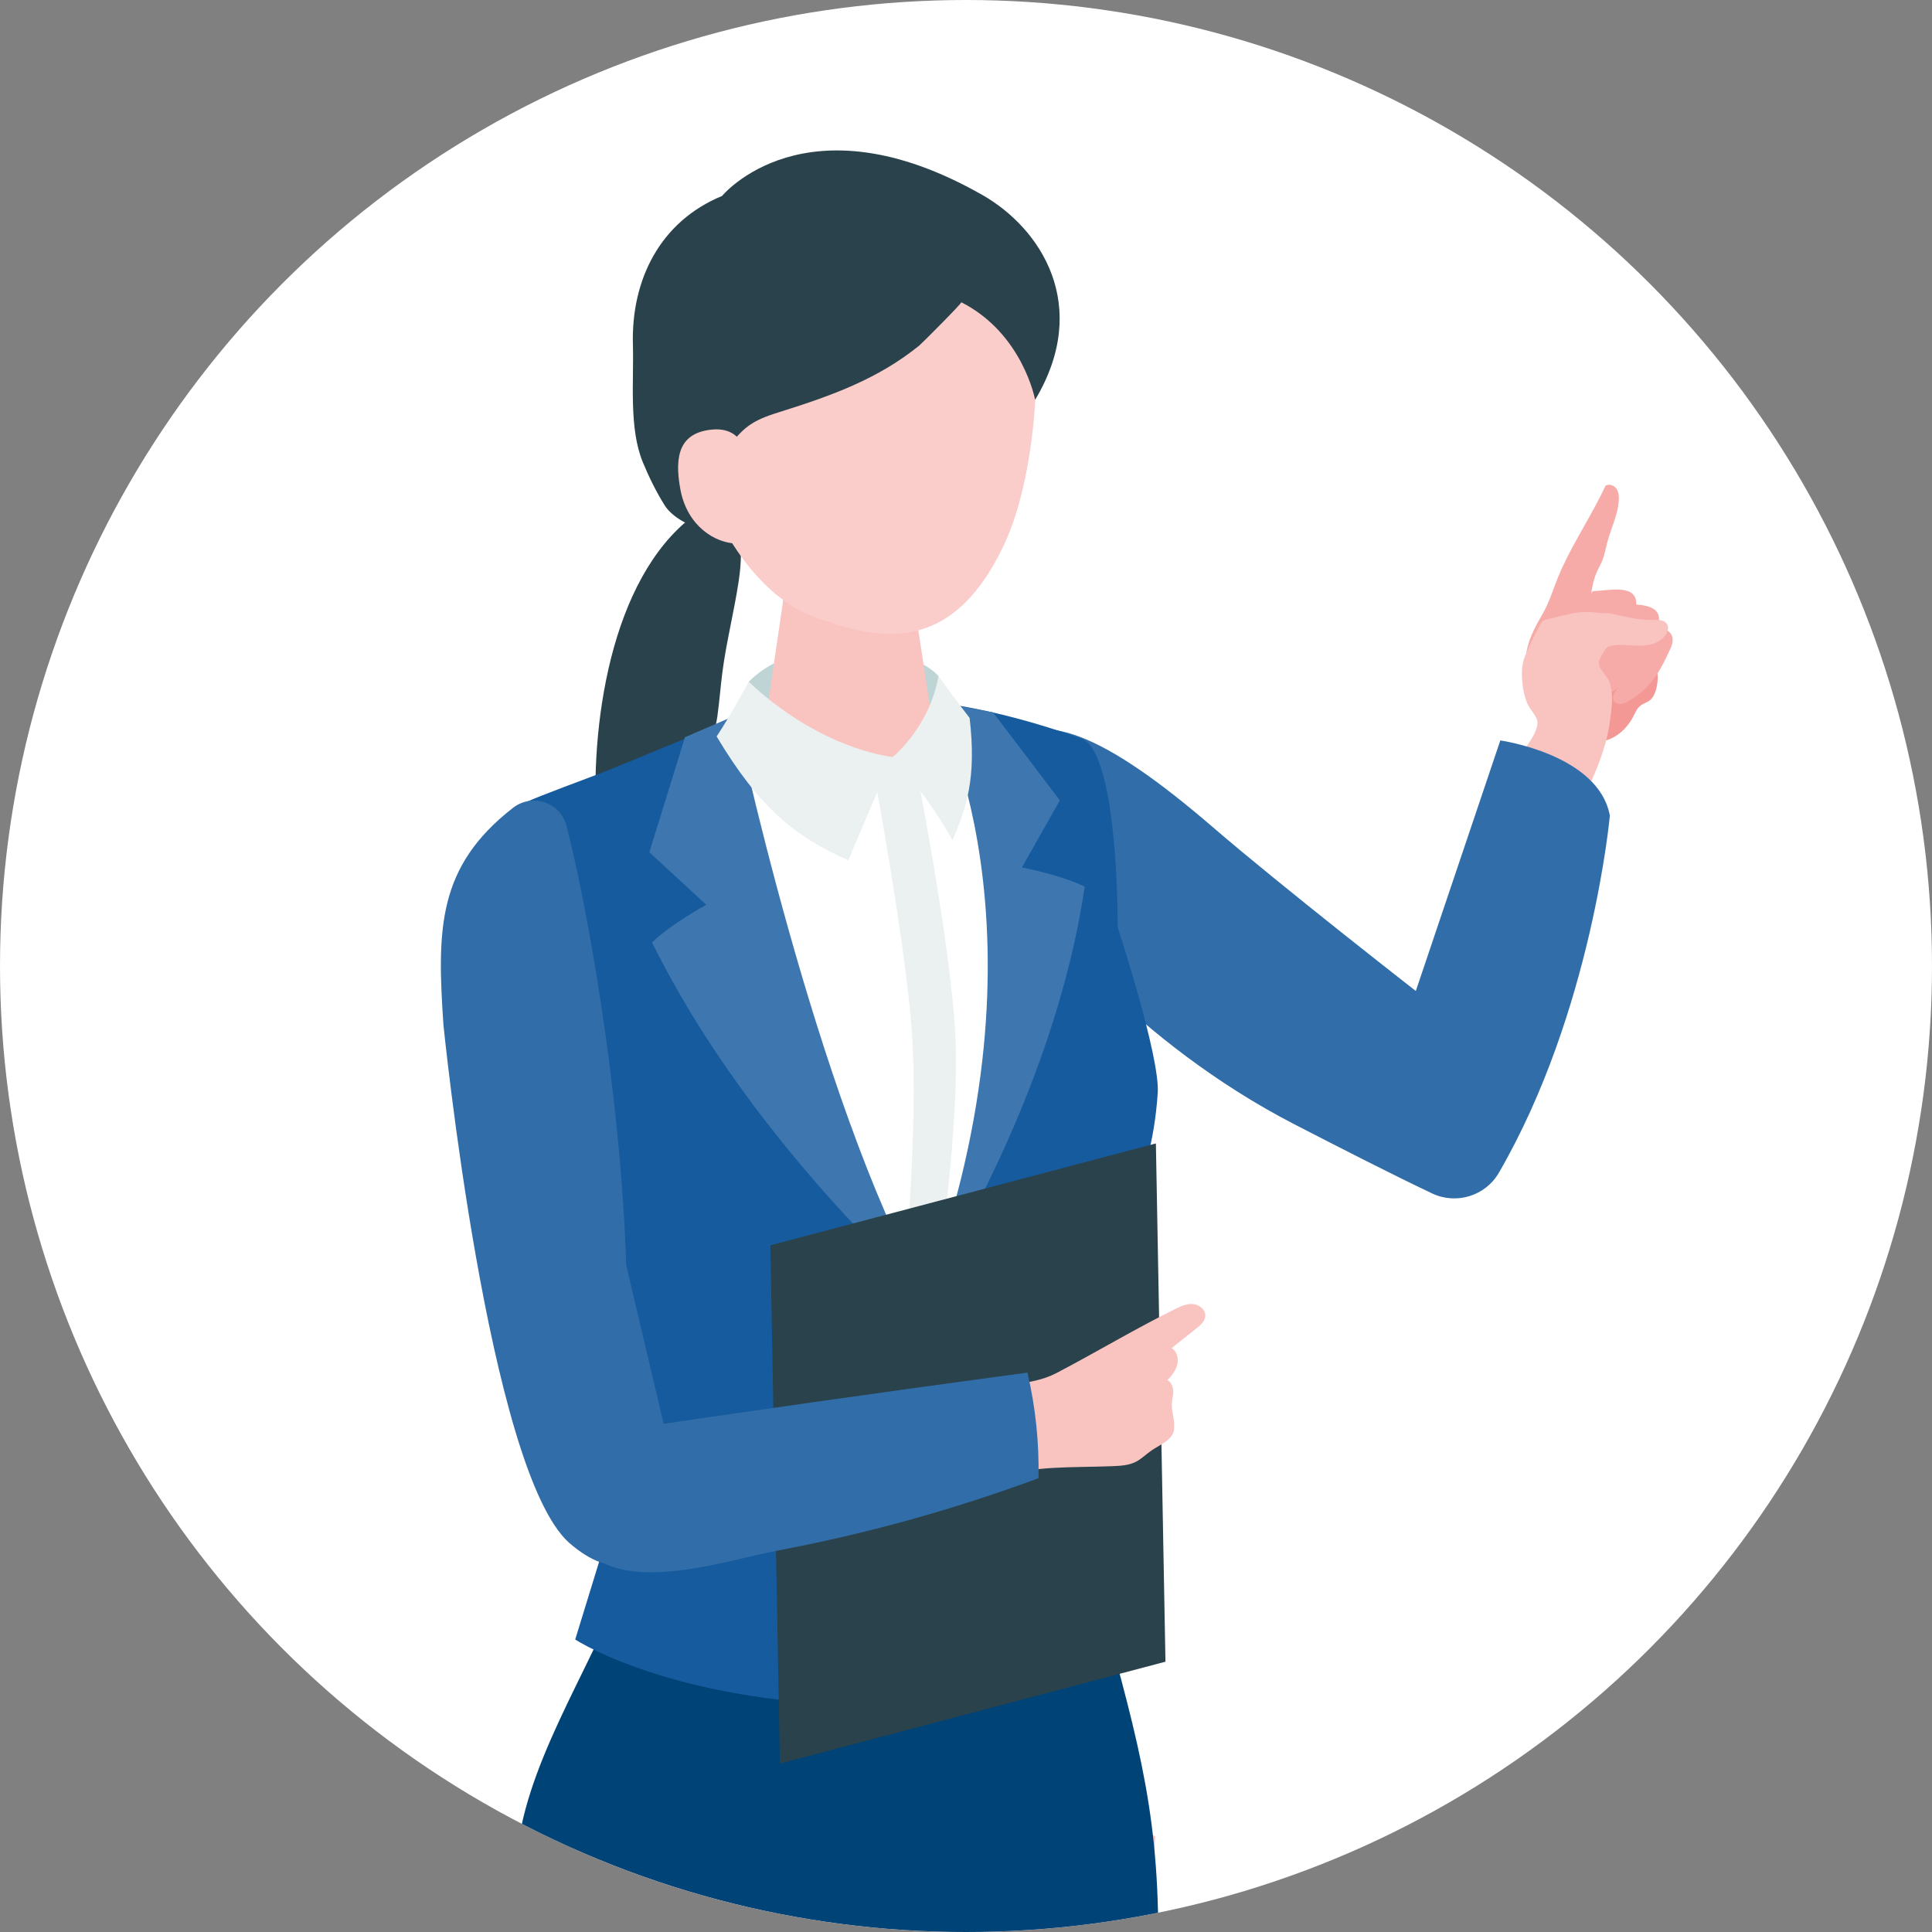
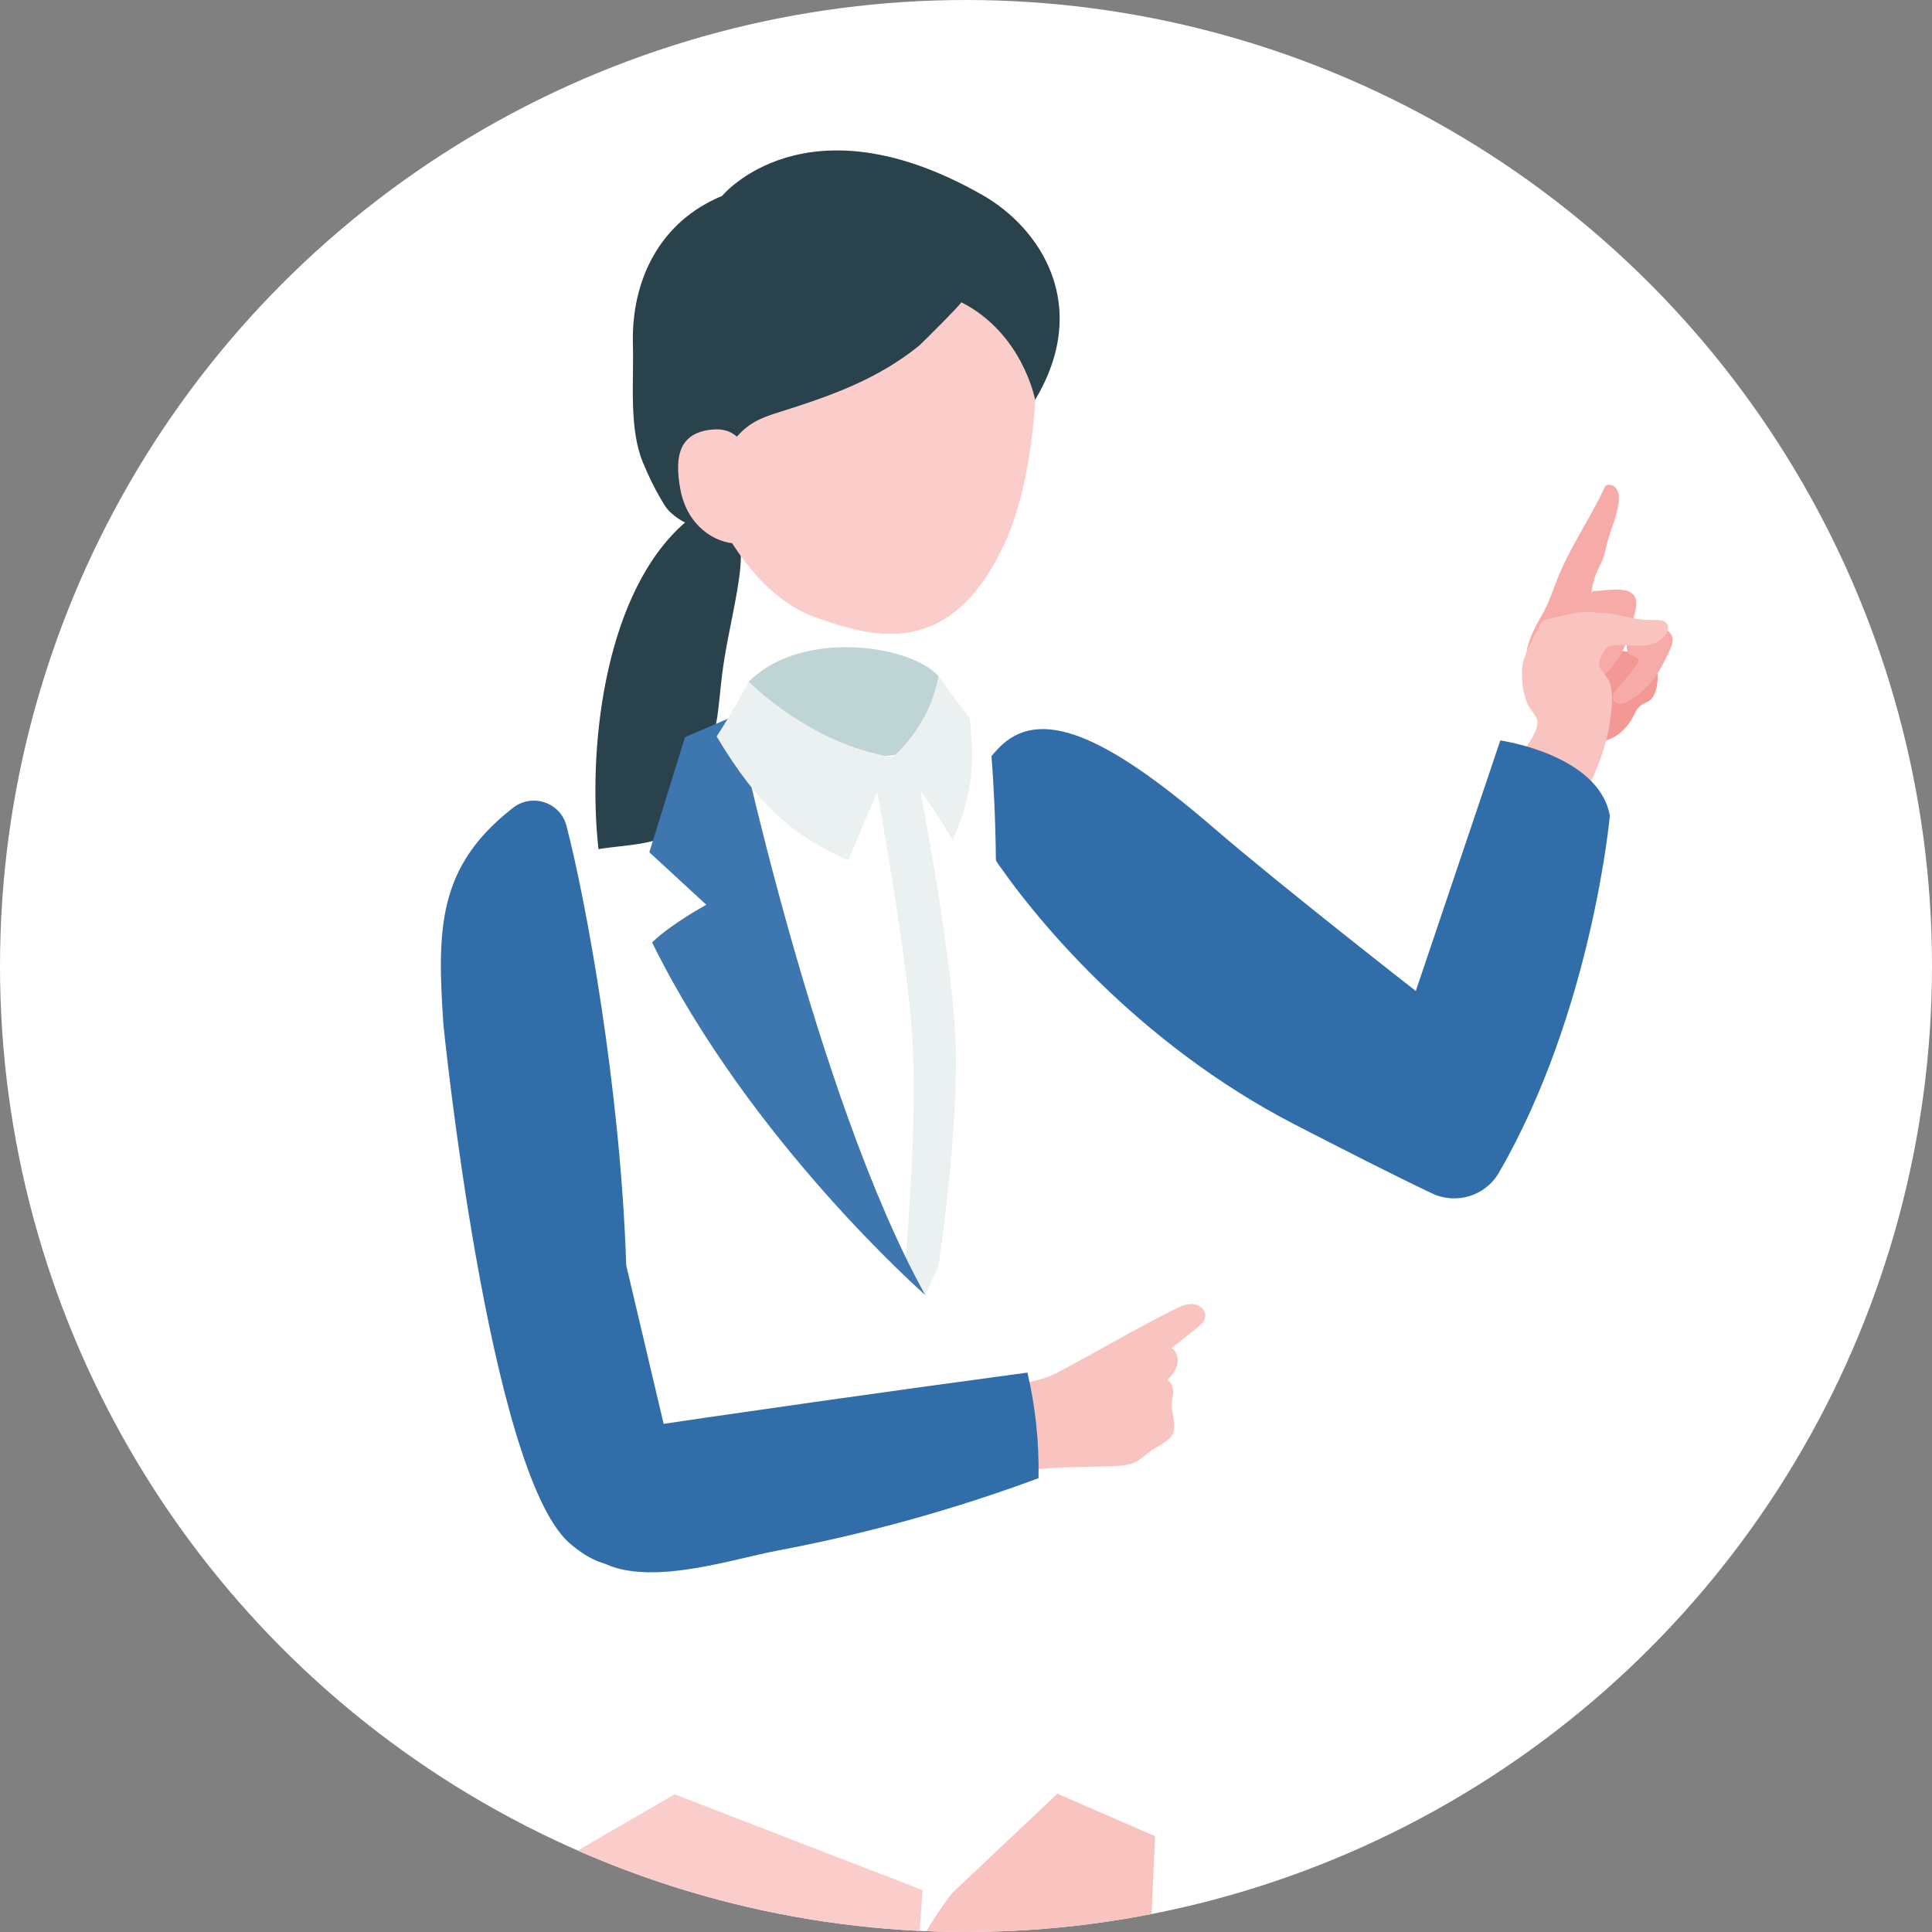
<svg xmlns="http://www.w3.org/2000/svg" id="_レイヤー_1" data-name="レイヤー 1" viewBox="0 0 1500 1500">
  <rect x="0" y="0" width="1500" height="1500" fill="#808080" stroke="none" />
  <defs>
    <style>
      .cls-1 {
        clip-path: url(#clippath);
      }

      .cls-2 {
        fill: none;
      }

      .cls-2, .cls-3, .cls-4, .cls-5, .cls-6, .cls-7, .cls-8, .cls-9, .cls-10, .cls-11, .cls-12, .cls-13, .cls-14 {
        stroke-width: 0px;
      }

      .cls-3 {
        fill: #facdcb;
      }

      .cls-4 {
        fill: #f9c3c0;
      }

      .cls-5 {
        fill: #2a424b;
      }

      .cls-6 {
        fill: #3e77af;
      }

      .cls-7 {
        fill: #165b9e;
      }

      .cls-8 {
        fill: #bfd4d5;
      }

      .cls-9 {
        fill: #316ea9;
      }

      .cls-10 {
        fill: #f49895;
      }

      .cls-11 {
        fill: #fff;
      }

      .cls-12 {
        fill: #ebf1f1;
      }

      .cls-13 {
        fill: #f6aba8;
      }

      .cls-14 {
        fill: #004376;
      }
    </style>
    <clipPath id="clippath">
      <circle class="cls-2" cx="750" cy="750" r="750" />
    </clipPath>
  </defs>
  <rect class="cls-2" width="1500" height="1500" />
  <circle class="cls-11" cx="750" cy="750" r="750" />
  <g class="cls-1">
    <g>
      <path class="cls-10" d="m1283.27,541.16c-2.49,3.94-5.89,4.04-9.19,6.39-3.67,2.6-4.61,6.49-6.84,10.34-4.68,8.07-12.07,14.92-21.3,17.2-8.02,1.98-16.81,1.17-25.02,2.34-2.16.31-4.45.5-6.45-.38-1.95-.86-3.33-2.62-4.58-4.35-5.82-8.07-10.56-18.71-6.27-27.69,1.78-3.73,4.9-6.61,7.95-9.4,7-6.4,14.01-12.8,21.01-19.2,3.54-3.24,7.16-6.53,11.51-8.55,7.92-3.7,17.21-2.74,25.72-.72,4.26,1.01,8.58,2.33,12.02,5.04,7.33,5.8,6.07,21.63,1.43,28.98Z" />
      <path class="cls-13" d="m1242.3,385.76c1.44-2.83,2.83-5.67,4.15-8.52,2.66-1.91,6.69-.5,8.55,2.19,1.86,2.7,2.05,6.2,1.81,9.47-.82,11.26-6.41,22.11-9.16,33.03-1.11,4.4-1.87,8.92-3.57,13.13-1.21,3-2.87,5.8-4.19,8.76-3.52,7.86-4.54,16.58-5.51,25.14.12-1.04,9.76,7.89,10.17,11.49.48,4.2.25,13.16-3.9,15.12-17.42,8.27-32.94,18.39-53.1,17.21-.92-.05-1.97-.19-2.5-.95-.41-.58-.38-1.36-.32-2.07,1.04-11.74,6.67-22.29,12.48-32.3,5.55-9.58,8.09-18.44,12.05-28.33,8.69-21.68,22.27-42.23,33.04-63.37Z" />
      <path class="cls-13" d="m1268.08,461.64c2.16,2.42,3.01,6.2,1.75,12.04-4.49,20.83-9.01,36.2-24.81,50.87-1.89,1.76-3.91,3.51-6.38,4.27-2.47.76-5.51.27-7.02-1.82-1.85-2.55-.77-6.12.54-8.98,3.13-6.86,7.19-13.24,10.36-20.08,4.04-8.73,4.63-10.63-4.5-11.82-3.59-.47-5.08-4.85-5.28-8.46-.32-5.77.69-11.6,2.77-16.99.23-.6.51-1.24,1.08-1.55.4-.22.88-.24,1.33-.26,9.1-.28,24.36-3.71,30.16,2.79Z" />
-       <path class="cls-13" d="m1286.56,475.36c1.82,2.68,2.17,6.55.15,12.16-7.19,20.06-13.7,34.7-31.3,47.16-2.11,1.49-4.34,2.96-6.89,3.39-2.55.43-5.49-.46-6.72-2.73-1.5-2.77.05-6.16,1.72-8.83,4-6.39,8.88-12.18,12.91-18.54,5.16-8.12,5.98-9.92-2.91-12.31-3.49-.94-4.4-5.48-4.12-9.09.44-5.76,2.21-11.4,4.99-16.47.31-.56.67-1.16,1.27-1.4.43-.17.9-.13,1.36-.08,9.06.92,24.63-.47,29.53,6.74Z" />
      <path class="cls-13" d="m1297.65,492.71c1.44,2.56,1.46,6.08-.78,11-8.02,17.59-15.02,30.33-31.87,40.26-2.02,1.19-4.15,2.35-6.48,2.55-2.33.19-4.93-.83-5.87-2.98-1.15-2.62.51-5.57,2.22-7.86,4.1-5.47,8.95-10.34,13.08-15.78,5.28-6.95,6.16-8.52-1.69-11.35-3.09-1.11-3.56-5.29-3.03-8.53.84-5.18,2.86-10.14,5.76-14.51.32-.49.7-1,1.25-1.17.4-.12.82-.05,1.23.03,8.12,1.51,22.3,1.44,26.19,8.33Z" />
      <path class="cls-4" d="m1183.21,511.73c.13-.4.26-.8.41-1.2,3.1-8.42,7.5-16.54,11.6-24.54.82-1.6,1.71-3.27,3.24-4.21.97-.6,2.11-.84,3.23-1.08,8.34-1.77,17.07-4.57,25.55-5.41,7.62-.75,14.97,1.04,22.45.9,11.43,2.17,22.09,5.55,33.77,5.17,3.73-.12,8.13-.32,10.43,2.62,2.74,3.49.28,8.74-3.09,11.63-11.55,9.91-25.84,3.36-39.33,5.67-1.19.2-2.39.49-3.39,1.16-1.12.75-1.89,1.92-2.59,3.08-2.79,4.62-5.91,8.95-2.63,13.84,2.91,4.32,6.01,7.22,7.43,12.47,2.61,9.64.7,19.98-.54,29.68-2.75,18.6-9.96,35.99-17.85,52.88-.33.7-.72,1.47-1.44,1.76-.69.28-1.47.02-2.17-.23-18.01-6.57-34.99-15.97-50.13-27.73,5.04-5.61,16.88-20.28,15.42-28.54-.72-4.09-6.16-9.39-7.86-13.6-1.95-4.84-3.18-9.98-3.68-15.17-.63-6.63-.88-12.83,1.15-19.14Z" />
      <path class="cls-9" d="m1249.89,633.29s-13.79,152.28-86.14,277.19c-10.44,18.03-33.02,25-51.86,16.09-29.21-13.81-71.31-35.28-106.78-53.59-122.25-63.09-203.24-161.27-235.95-210.79-24.31-36.81-12.93-61.42,6.13-81.31,31.05-32.4,81.64-11.69,166.86,61.76,52.74,45.45,157.08,126.76,157.08,126.76l65.61-194.53s76.37,10.75,85.05,58.41Z" />
      <path class="cls-5" d="m464.65,659.25c21.98-3.61,46.43-2.69,63.76-16.69,16.5-13.33,20.57-34.97,22.25-54.86.89-10.54,4.86-21.1,6.34-31.77,1.57-11.35,2.39-22.78,3.88-34.14,3.1-23.66,9.07-46.85,12.61-70.44,2.17-14.43,3.29-29.85-3.05-42.99-3.95-8.19-11.49-16.11-20.87-13.09-9.02,2.9-16.54,8.97-23.22,15.49-58.04,56.64-70.09,172.79-61.69,248.49Z" />
      <path class="cls-4" d="m896.87,1425.65s-26.76,579.9-34.73,637.2c-7.97,57.3-42.11,562.24-42.21,642.57-19.5,15.99-56.09,20.83-78.05,4.24,5.85-170.01-70.23-491.65-41.9-653.01-4.98-47.7-32.96-297.11-30.1-390.99-.52-109.54,69.35-195.88,69.35-195.88l81.71-77.15,75.93,33.02Z" />
      <path class="cls-3" d="m716.27,1467.44s-41.7,601.06-50.78,664.81c-9.08,63.75-49.62,616.07-51.29,705.62-25.04,11.95-55.85,15.74-78.28,2.41,8.18-136.35-65.36-539.37-33.92-718.8-11.53-151.28-84.98-666.42-84.98-666.42l106.74-61.97,192.51,74.37Z" />
-       <path class="cls-14" d="m860.94,1268.68c-65.83,11.61-196.72,42.82-382.4-26.8-29.62,70.8-79.36,144.42-77.93,217.45,4.34,221.41,62.91,285.08,73.87,709.39,93.1,45.19,248.84,36.8,388.68-1.06,11.62-142.5,25.43-388.4,35.21-625.81,4.69-113.88-9.79-172.42-37.44-273.17Z" />
-       <path class="cls-7" d="m446.59,1272.9l38.59-125.5-64.96-448.6c-15.1-52.76-15.31-68.44-10.45-76.61,8.35-3.88,45.87-17.83,58.53-22.62,99.48-39.17,184.69-92.22,371.05-26.28,25.53,9.03,28.47,113.98,28.39,146.49,0,.03,33.03,100.7,31.12,128.88-5.4,79.72-35.9,97.13-43.55,203.35-4.85,67.32,20.19,228.49,20.19,228.49,0,0-.83,38.9-164.85,43.62-178.66,5.14-264.07-51.23-264.07-51.23Z" />
+       <path class="cls-14" d="m860.94,1268.68Z" />
      <path class="cls-8" d="m728.66,524.93c-21.27-24.02-106.06-37.06-147.31,4.33-3.46,20.67-8.06,34.04-8.06,34.04l72.79,28.36,79.19-9.03s4.97-41.54,3.38-57.7Z" />
      <path class="cls-11" d="m769.19,580.43s25.56,256.4-50.85,424.99c-30.64-57.8-148-276.39-139.77-400.41l114.33-17.17,76.29-7.41Z" />
-       <path class="cls-4" d="m657.01,433.23c-32.3.28-49.3,18.6-49.17,34.34l-15.45,105.62c1.65,18.25,32.82,32.78,69.62,32.46,36.8-.32,65.29-15.37,63.64-33.62l-16.88-110.13c-1.45-16.02-19.48-28.96-51.78-28.67Z" />
      <path class="cls-3" d="m661.47,153.06c-97.85-5.24-129.32,66.54-134.78,155.66,20.68,105.73,67.05,156.43,105.55,170.26,46.92,16.85,105.53,32.88,147.45-56.35,24.93-53.07,29.95-147.66,20.2-185.05-8.5-32.58-40.58-79.28-138.43-84.52Z" />
      <path class="cls-5" d="m746.32,234.66c.89.45-30.65,32.03-32.61,33.62-32.13,26.09-68.36,39-107.31,51.25-8.2,2.58-16.53,5.22-23.67,10.01-5.62,3.77-10.32,8.76-14.47,14.09-14.76,18.98-21.75,41.64-22.86,65.43-8.94.99-23.92-8.03-29.27-16.59-6.63-10.6-12.2-21.89-16.98-33.44-10.96-26.49-6.95-62.59-7.76-91.33-1.42-50.45,21.07-95.74,69.22-115.57,0,0,64.77-79.03,202.17-.71,45.3,25.83,84.67,85.87,40.9,159,0,0-9.52-51.51-57.36-75.78Z" />
      <path class="cls-3" d="m581.57,364.12s.34-33.23-28.4-30.63c-24.53,2.22-30.2,18.8-24.86,46.84,5.34,28.04,26.72,41.42,43.85,41.69,17.13.27,9.41-57.9,9.41-57.9Z" />
      <path class="cls-12" d="m728.59,983.33s16.57-108.41,13.13-179.71c-3.46-71.74-32.26-216.8-32.26-216.8l-33.11,2.02s26.99,143.04,31.75,214.09c4.74,70.79-5.42,179.09-5.42,179.09l15.67,23.39,10.25-22.08Z" />
      <path class="cls-6" d="m718.34,1005.42s-136.11-119.31-212.07-273.74c15.05-14.55,42.1-29.21,42.1-29.21l-44.22-40.78,27.66-89.33,38.95-16.79s62.23,296.26,147.59,449.85Z" />
-       <path class="cls-6" d="m718.34,1005.42s98.77-147.57,123.81-317.03c-18.69-9.21-48.78-14.88-48.78-14.88l29.51-52.1-51.92-68.35-45.38-8.19s97.59,176.35-7.23,460.55Z" />
      <path class="cls-12" d="m692.9,587.84s-18.26,41.74-34.28,80.09c-41.25-18.24-69.16-40.78-102.22-96.16,10.39-15.56,24.95-42.51,24.95-42.51,0,0,47.3,48.43,111.55,58.57Z" />
      <path class="cls-12" d="m692.9,587.84s28.48-22.53,35.76-62.91c0,0,15.45,21.43,24.15,32.5,5.53,47.1-2.64,69.97-13.25,94.86-21.28-37.86-46.66-64.46-46.66-64.46Z" />
      <path class="cls-9" d="m524.03,1142.67l-37.82-160.25c-4.57-139.28-31.66-284.73-46.41-341.29-4.77-18.27-26.64-25.5-41.54-13.9-58.57,45.59-59.04,93.86-53.99,168.32,0,0,34.79,346.07,97.56,402.24,68.93,59.81,82.2-55.13,82.2-55.13Z" />
-       <polygon class="cls-5" points="904.86 1290.14 605.52 1369.25 598.09 966.87 897.43 887.76 904.86 1290.14" />
      <path class="cls-4" d="m868.53,1039.6c14.16-7.83,28.4-15.58,43.13-22.92,4.48-2.23,9.22-4.52,14.22-4.23,5,.29,10.15,4.21,9.9,9.21-.21,4.07-3.67,7.12-6.86,9.65-6.43,5.11-12.85,10.23-19.28,15.34,4.12,2.49,5.53,8.09,4.39,12.77-1.14,4.68-4.29,8.6-7.62,12.08,4.13,2.41,5.14,8.08,4.15,12.76-2.43,11.48,1.76,14.78.97,25.21-.63,8.26-10.34,11.86-17.22,16.47-4.23,2.84-7.82,6.65-12.36,8.97-5.62,2.87-12.15,3.18-18.45,3.43-31.24,1.25-59.01-.59-89.32,8.46-5.34-17.87-13.7-48.64-20.75-65.9,22.59-7.45,46.23-4.03,67.26-15.09,16.19-8.52,31.96-17.41,47.84-26.2Z" />
      <path class="cls-9" d="m806.29,1147.67c.58-27.55-2.31-55.17-8.58-82-110.96,14.94-221.82,30.67-332.57,47.17-6.68,1-14.03,2.37-18.19,7.69-3.1,3.97-3.71,9.28-4.2,14.29-1.65,16.79-3.24,34.14,1.89,50.21,19.48,60.95,114.71,27.18,158.25,18.99,69.23-13.02,137.36-31.87,203.4-56.36Z" />
    </g>
  </g>
</svg>